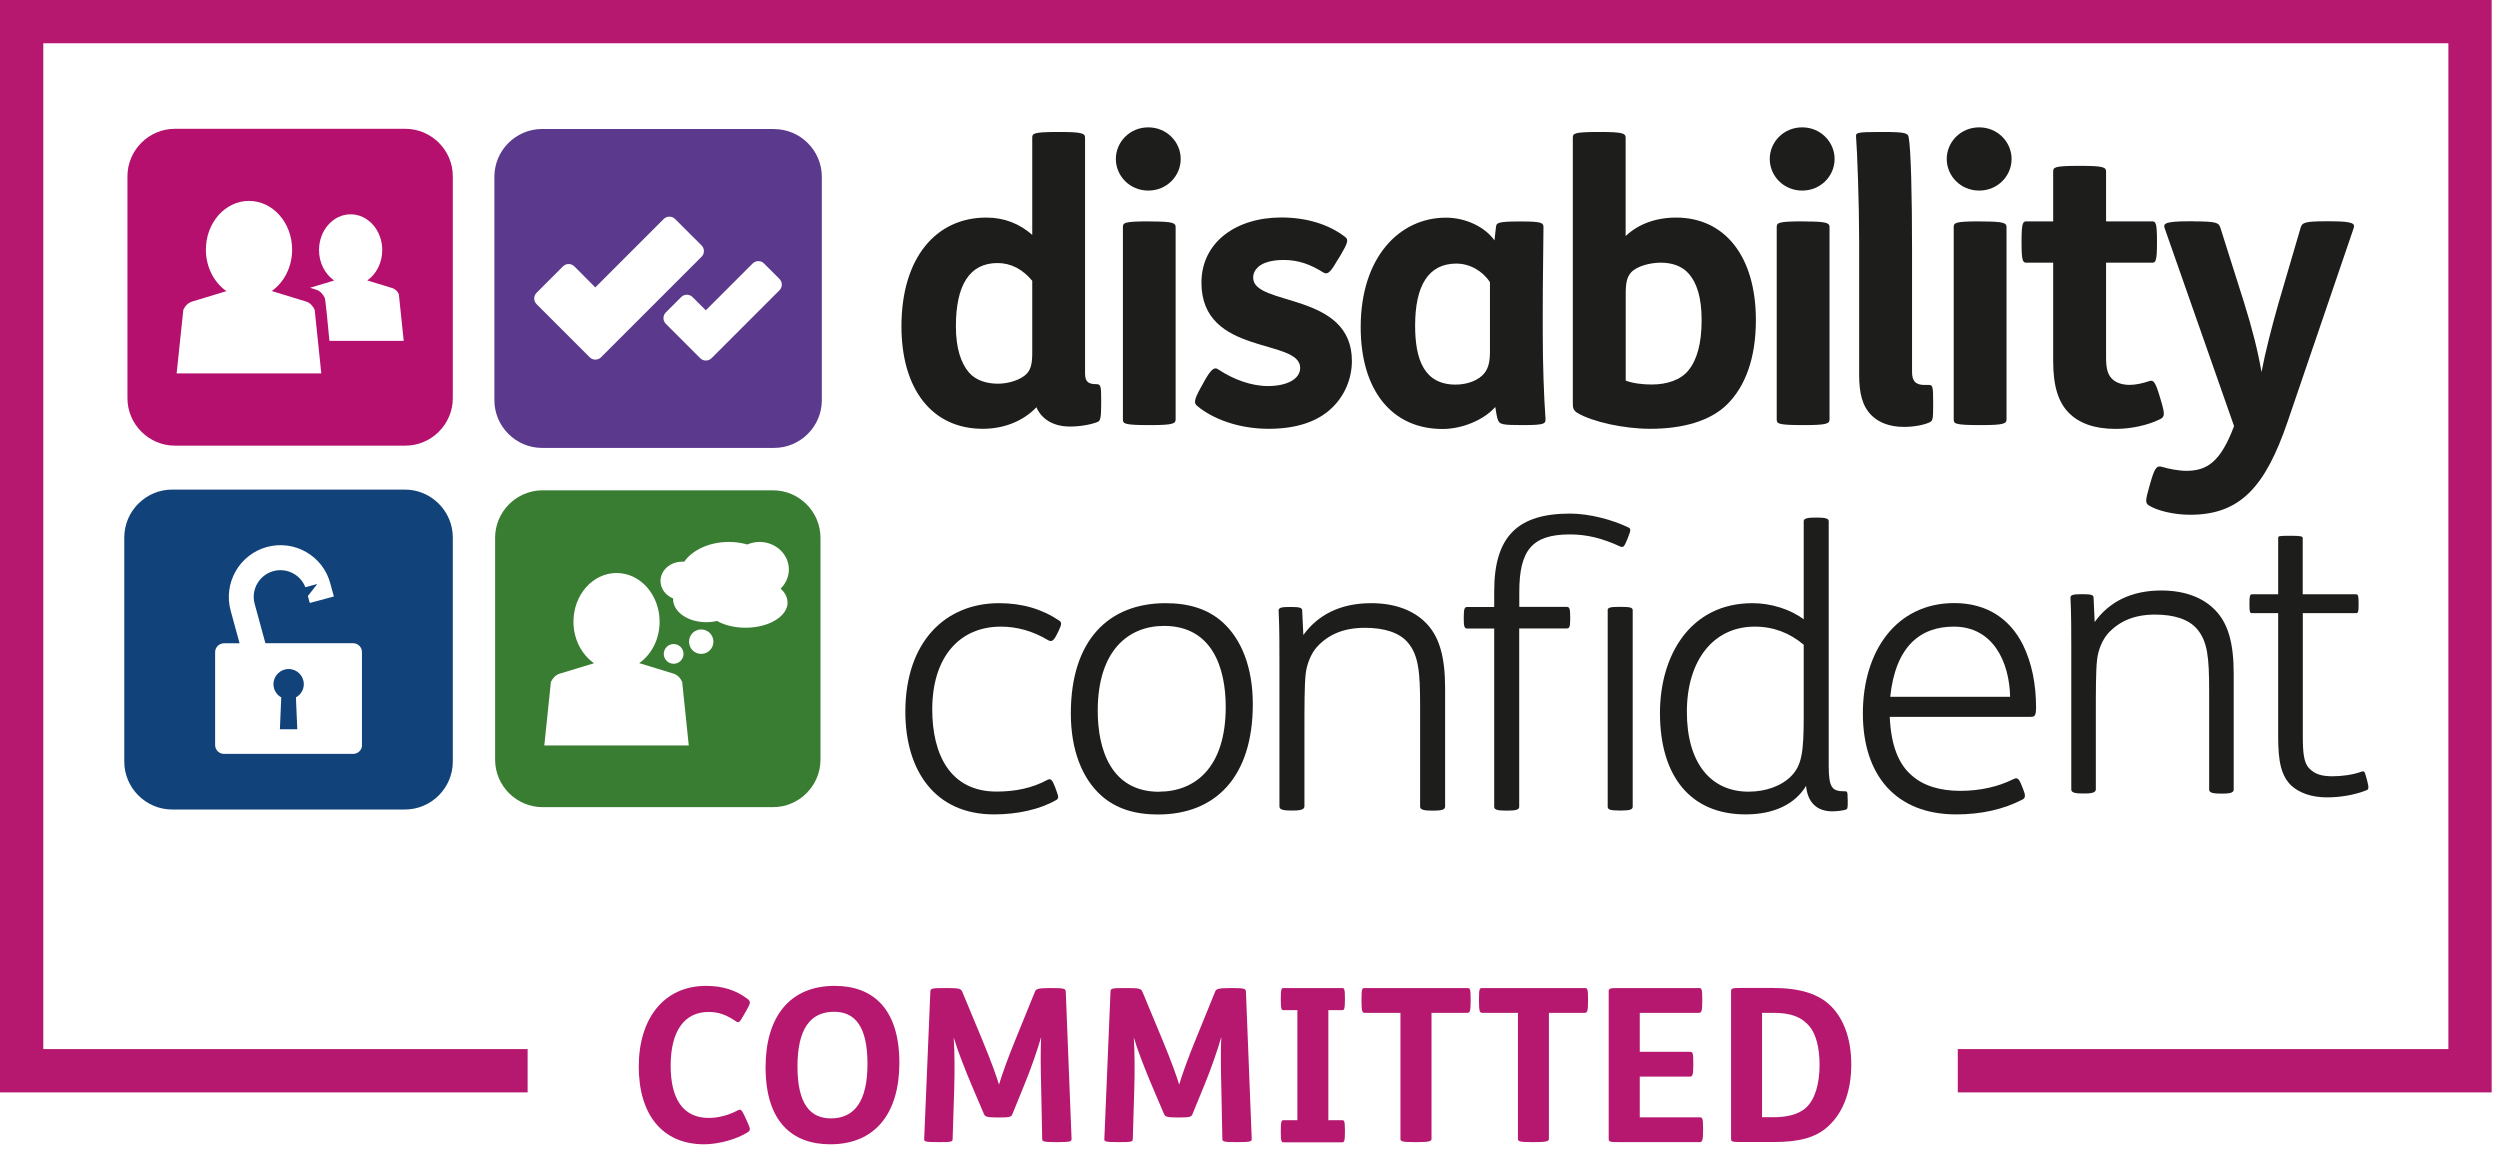
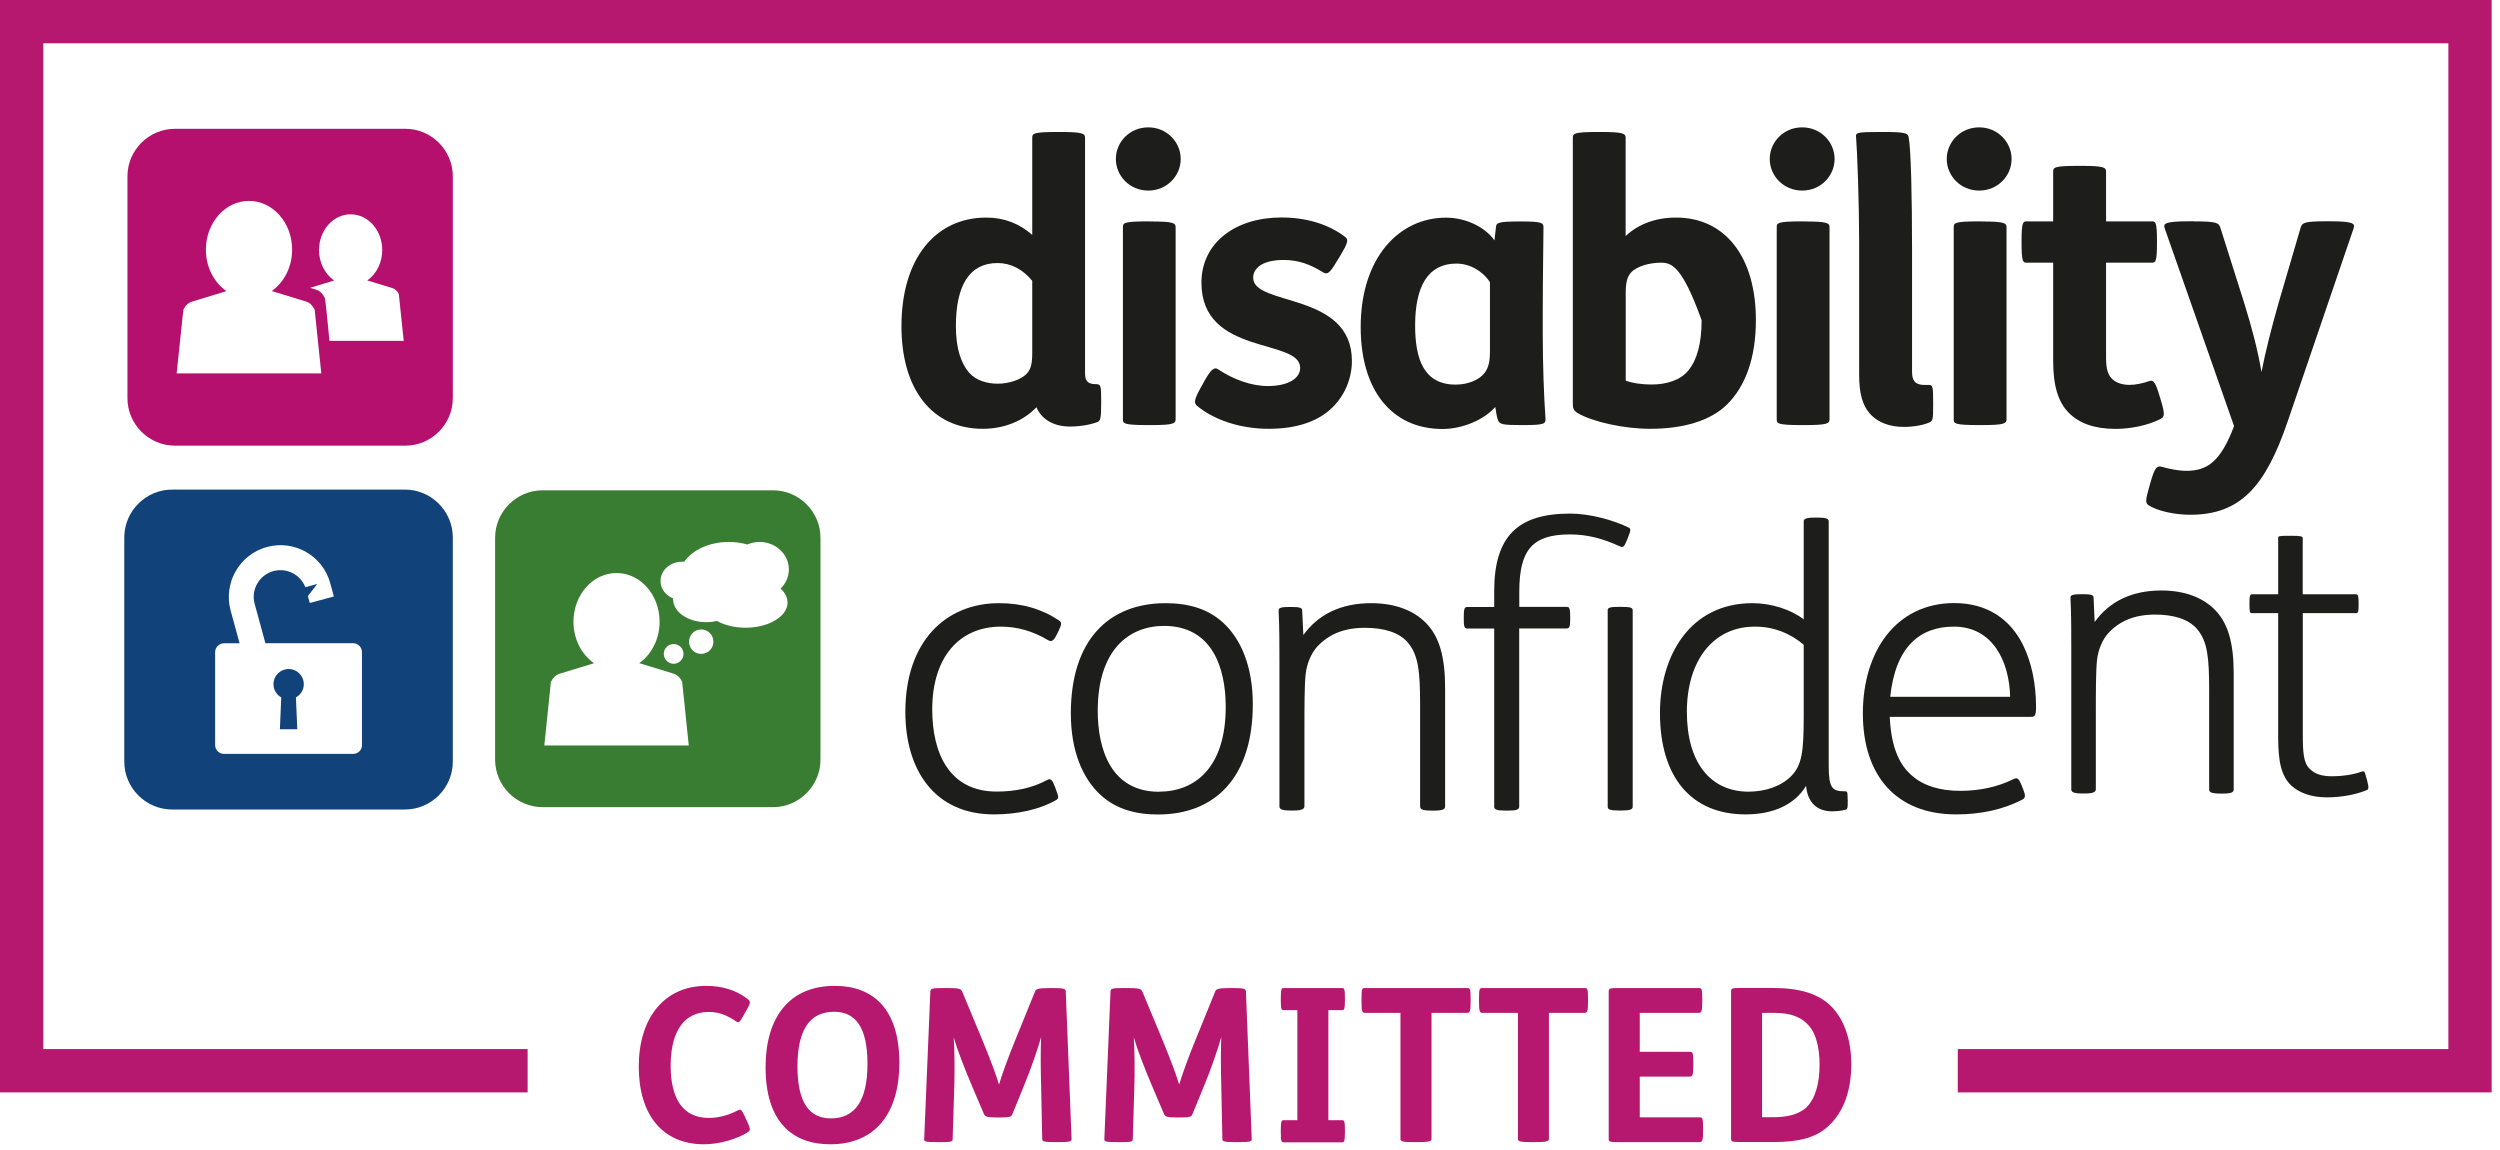
<svg xmlns="http://www.w3.org/2000/svg" width="276" height="127" viewBox="0 0 276 127" fill="none">
  <g clip-path="url(#clip0_1178_9609)">
    <path d="M58.25 115.82H4.78V4.78H270.3V115.82H216.14V120.6H275.08V0H0V120.6H58.25V115.82Z" fill="#B6186F" />
    <path d="M82.43 111.51C82.88 110.71 82.9 110.57 82.5 110.26C81.25 109.31 79.74 108.84 77.96 108.84C73.3 108.84 70.52 112.43 70.52 117.75C70.52 123.07 73.14 126.33 77.73 126.33C79.41 126.33 81.37 125.74 82.5 125.03C82.9 124.79 82.85 124.63 82.5 123.85L82.24 123.28C81.88 122.52 81.79 122.4 81.44 122.59C80.42 123.13 79.29 123.42 78.25 123.42C75.39 123.42 74.04 121.29 74.04 117.65C74.04 113.77 75.6 111.72 78.22 111.72C79.38 111.72 80.21 112.05 81.29 112.78C81.57 112.97 81.69 112.81 82.12 112.05L82.43 111.5" fill="#B6186F" />
    <path d="M92.09 111.7C94.41 111.7 95.77 113.35 95.77 117.44C95.77 121.53 94.38 123.47 91.73 123.47C89.41 123.47 88.04 121.82 88.04 117.73C88.04 113.64 89.43 111.7 92.08 111.7H92.09ZM92.15 108.84C87.09 108.84 84.52 112.38 84.52 117.82C84.52 123.82 87.45 126.33 91.66 126.33C96.72 126.33 99.29 122.79 99.29 117.35C99.29 111.35 96.36 108.84 92.16 108.84H92.15ZM104.27 109.08C102.85 109.08 102.74 109.13 102.71 109.46L102.03 125.74C102.01 126.02 102.1 126.09 103.54 126.09H103.68C104.96 126.09 105.17 126.07 105.17 125.76L105.34 120.37C105.41 118.38 105.39 115.97 105.29 114.53C105.64 115.76 106.5 118 107.32 119.92L108.62 122.97C108.74 123.25 108.86 123.37 110.08 123.37H110.34C111.57 123.37 111.66 123.28 111.78 122.97L113.05 119.85C113.81 118.03 114.59 115.74 114.94 114.49C114.87 115.89 114.89 118.01 114.94 119.9L115.06 125.76C115.06 126.02 115.23 126.09 116.57 126.09H116.76C118.18 126.09 118.3 126.02 118.3 125.74L117.66 109.46C117.64 109.15 117.47 109.08 116.1 109.08H115.91C114.47 109.08 114.37 109.22 114.26 109.48L112.06 114.89C111.33 116.66 110.57 118.77 110.29 119.74C110.03 118.87 109.46 117.26 108.45 114.82L106.23 109.48C106.09 109.15 105.85 109.08 104.55 109.08H104.26H104.27ZM124.16 109.08C122.74 109.08 122.62 109.13 122.6 109.46L121.92 125.74C121.9 126.02 121.99 126.09 123.43 126.09H123.57C124.85 126.09 125.06 126.07 125.06 125.76L125.22 120.37C125.29 118.38 125.27 115.97 125.17 114.53C125.52 115.76 126.38 118 127.2 119.92L128.5 122.97C128.62 123.25 128.74 123.37 129.96 123.37H130.22C131.45 123.37 131.54 123.28 131.66 122.97L132.94 119.85C133.7 118.03 134.48 115.74 134.83 114.49C134.76 115.89 134.78 118.01 134.83 119.9L134.95 125.76C134.95 126.02 135.12 126.09 136.46 126.09H136.65C138.07 126.09 138.19 126.02 138.19 125.74L137.55 109.46C137.53 109.15 137.36 109.08 135.99 109.08H135.8C134.36 109.08 134.26 109.22 134.15 109.48L131.95 114.89C131.22 116.66 130.46 118.77 130.18 119.74C129.92 118.87 129.35 117.26 128.34 114.82L126.12 109.48C125.98 109.15 125.74 109.08 124.44 109.08H124.16V109.08Z" fill="#B6186F" />
    <path d="M141.69 109.08C141.48 109.08 141.4 109.2 141.4 110.24V110.36C141.4 111.4 141.47 111.52 141.69 111.52H143.23V123.67H141.69C141.48 123.67 141.4 123.79 141.4 124.83V124.95C141.4 125.99 141.47 126.11 141.69 126.11H148.19C148.4 126.11 148.48 125.99 148.48 124.95V124.83C148.48 123.79 148.41 123.67 148.19 123.67H146.65V111.52H148.19C148.4 111.52 148.48 111.4 148.48 110.36V110.24C148.48 109.2 148.41 109.08 148.19 109.08H141.69Z" fill="#B6186F" />
    <path d="M150.71 109.08C150.38 109.08 150.31 109.08 150.31 110.33V110.52C150.31 111.73 150.4 111.82 150.71 111.82H154.61V125.74C154.61 126.02 154.85 126.09 156.17 126.09H156.43C157.68 126.09 158.04 126.02 158.04 125.74V111.82H161.96C162.27 111.82 162.36 111.68 162.36 110.52V110.33C162.36 109.12 162.29 109.08 161.96 109.08H150.71ZM163.68 109.08C163.35 109.08 163.28 109.08 163.28 110.33V110.52C163.28 111.73 163.38 111.82 163.68 111.82H167.58V125.74C167.58 126.02 167.82 126.09 169.14 126.09H169.4C170.65 126.09 171 126.02 171 125.74V111.82H174.92C175.23 111.82 175.32 111.68 175.32 110.52V110.33C175.32 109.12 175.25 109.08 174.92 109.08H163.67H163.68ZM178.66 109.08C177.74 109.08 177.6 109.13 177.6 109.43V125.74C177.6 126.05 177.74 126.09 178.66 126.09H187.62C187.93 126.09 188.02 125.95 188.02 124.79V124.6C188.02 123.4 187.95 123.35 187.62 123.35H181.03V118.86H186.54C186.85 118.86 186.94 118.72 186.94 117.56V117.37C186.94 116.16 186.87 116.12 186.54 116.12H181.03V111.82H187.53C187.84 111.82 187.93 111.68 187.93 110.52V110.33C187.93 109.12 187.86 109.08 187.53 109.08H178.67H178.66Z" fill="#B6186F" />
    <path d="M194.53 111.82H195.85C197.74 111.82 198.92 112.29 199.77 113.31C200.48 114.16 200.88 115.65 200.88 117.56C200.88 119.66 200.38 121.34 199.42 122.26C198.5 123.11 197.13 123.34 195.76 123.34H194.53V111.81V111.82ZM192.17 109.07C191.25 109.07 191.11 109.12 191.11 109.42V125.73C191.11 126.04 191.25 126.08 192.17 126.08H195.83C198.45 126.08 200.46 125.66 201.9 124.28C203.58 122.7 204.38 120.33 204.38 117.5C204.38 114.67 203.53 112.51 202.23 111.17C200.86 109.73 198.73 109.07 195.71 109.07H192.17V109.07Z" fill="#B6186F" />
    <path d="M44.75 14.22H19.31C16.43 14.22 14.07 16.58 14.07 19.46V43.96C14.07 46.84 16.43 49.2 19.31 49.2H44.75C47.63 49.2 49.99 46.84 49.99 43.96V19.46C49.99 16.58 47.63 14.22 44.75 14.22ZM19.5 41.23L20.24 34.2C20.44 33.76 20.78 33.43 21.19 33.3L25 32.14C23.64 31.2 22.73 29.5 22.73 27.56C22.73 24.59 24.86 22.18 27.49 22.18C30.12 22.18 32.25 24.59 32.25 27.56C32.25 29.49 31.35 31.18 30 32.13L33.79 33.29C34.2 33.41 34.53 33.76 34.74 34.19L35.47 41.22H19.51L19.5 41.23ZM36.37 37.63C36.18 35.6 35.92 32.95 35.85 32.88C35.64 32.44 35.31 32.1 34.9 31.98L34.23 31.77L36.89 30.97C35.89 30.27 35.22 29.03 35.22 27.61C35.22 25.43 36.78 23.66 38.71 23.66C40.64 23.66 42.2 25.43 42.2 27.61C42.2 29.02 41.54 30.26 40.55 30.96L43.33 31.81C43.63 31.9 43.88 32.15 44.03 32.47L44.57 37.63H36.38H36.37Z" fill="#B6106F" />
-     <path d="M85.46 14.24H59.85C56.95 14.24 54.58 16.61 54.58 19.51V44.18C54.58 47.08 56.95 49.45 59.85 49.45H85.46C88.36 49.45 90.73 47.08 90.73 44.18V19.52C90.73 16.62 88.36 14.25 85.46 14.25V14.24ZM66.36 39.44C66.01 39.79 65.44 39.79 65.1 39.44L59.24 33.58C58.89 33.23 58.89 32.67 59.24 32.32L62.15 29.41C62.5 29.06 63.06 29.06 63.41 29.41L65.72 31.73L73.27 24.18C73.62 23.83 74.19 23.83 74.53 24.18L77.45 27.09C77.8 27.44 77.8 28 77.45 28.35L66.36 39.44V39.44ZM86.06 32.04L80.26 37.84L78.56 39.54C78.21 39.89 77.64 39.89 77.3 39.54L73.51 35.75C73.16 35.4 73.16 34.84 73.51 34.49L75.2 32.8C75.55 32.45 76.12 32.45 76.46 32.8L77.92 34.26L83.09 29.09C83.44 28.74 84.01 28.74 84.35 29.09L86.05 30.79C86.4 31.14 86.4 31.7 86.05 32.05" fill="#5B3A8E" />
    <path d="M117.02 14.57C119.53 14.57 119.79 14.74 119.79 15.21V41.22C119.79 42.16 120.17 42.41 121.02 42.41C121.53 42.41 121.57 42.62 121.57 44.15V44.62C121.57 46.11 121.48 46.45 121.19 46.58C120.42 46.88 119.27 47.09 118.12 47.09C116.25 47.09 114.97 46.24 114.42 44.96C112.97 46.49 110.84 47.34 108.5 47.34C102.92 47.34 99.52 43 99.52 36.02C99.52 28.49 103.31 24.02 108.89 24.02C110.89 24.02 112.55 24.7 113.96 25.93V15.21C113.96 14.74 114.05 14.57 116.81 14.57H117.02ZM113.96 31C112.9 29.73 111.62 29.04 110.13 29.04C107.02 29.04 105.53 31.51 105.53 36.02C105.53 38.53 106.13 40.15 106.98 41.13C107.75 42.02 108.98 42.36 110.17 42.36C111.36 42.36 112.72 41.93 113.36 41.25C113.83 40.74 113.96 40.06 113.96 38.95V30.99V31Z" fill="#1D1D1B" />
    <path d="M126.77 14.06C128.81 14.06 130.35 15.68 130.35 17.55C130.35 19.42 128.82 21.04 126.77 21.04C124.72 21.04 123.19 19.42 123.19 17.55C123.19 15.68 124.72 14.06 126.77 14.06V14.06ZM127.03 24.45C129.54 24.45 129.79 24.62 129.79 25.09V46.29C129.79 46.76 129.53 46.93 127.03 46.93H126.82C124.05 46.93 123.97 46.76 123.97 46.29V25.08C123.97 24.61 124.05 24.44 126.82 24.44H127.03V24.45Z" fill="#1D1D1B" />
    <path d="M132.94 42.11C133.66 40.83 134.04 40.45 134.51 40.79C136.17 41.9 138.17 42.62 139.96 42.62C142.22 42.62 143.54 41.77 143.54 40.62C143.54 37.3 132.64 39.34 132.64 31.21C132.64 26.74 136.47 24.01 141.45 24.01C144.26 24.01 146.69 24.77 148.48 26.14C148.91 26.44 148.82 26.78 147.97 28.23L147.59 28.83C146.83 30.15 146.53 30.36 146.06 30.06C144.69 29.21 143.38 28.7 141.72 28.7C140.48 28.7 139.51 28.96 138.95 29.43C138.57 29.77 138.35 30.15 138.35 30.66C138.35 33.85 149.25 32.19 149.25 39.85C149.25 41.81 148.44 43.68 147.08 45C145.51 46.53 143.16 47.34 140.06 47.34C136.78 47.34 133.89 46.27 132.14 44.79C131.8 44.49 131.84 44.11 132.52 42.87L132.95 42.1" fill="#1D1D1B" />
    <path d="M165.17 25C165.21 24.62 165.38 24.45 167.68 24.45H167.93C170.1 24.45 170.4 24.58 170.4 25.05C170.4 26.46 170.32 30.75 170.32 34.24V36.84C170.32 40.16 170.45 43.86 170.62 46.16C170.66 46.76 170.62 46.93 168.19 46.93H167.98C165.9 46.93 165.55 46.85 165.38 46.38C165.25 46.12 165.17 45.45 165.08 44.93C163.8 46.38 161.42 47.36 159.25 47.36C153.67 47.36 150.22 43.1 150.22 36.12C150.22 28.37 154.52 24.03 159.63 24.03C161.93 24.03 164.01 25.14 164.99 26.54L165.16 25.01L165.17 25ZM164.48 31.14C163.67 29.91 162.27 29.1 160.78 29.1C157.67 29.1 156.23 31.57 156.23 35.95C156.23 39.74 157.25 42.46 160.7 42.46C162.06 42.46 163.3 41.95 163.89 41.18C164.36 40.58 164.49 39.82 164.49 38.79V31.13L164.48 31.14Z" fill="#1D1D1B" />
-     <path d="M176.7 14.57C179.21 14.57 179.47 14.74 179.47 15.21V26.06C180.87 24.74 182.79 24.02 185.04 24.02C190.4 24.02 193.85 28.28 193.85 35.34C193.85 39.51 192.7 42.62 190.7 44.62C188.83 46.49 185.76 47.34 182.19 47.34C179.26 47.34 175.8 46.57 174.15 45.59C173.68 45.29 173.64 45.04 173.64 44.48V15.21C173.64 14.74 173.73 14.57 176.49 14.57H176.7V14.57ZM179.47 42.02C180.28 42.32 181.34 42.45 182.32 42.45C184.06 42.45 185.56 41.94 186.41 40.88C187.35 39.73 187.86 37.9 187.86 35.35C187.86 32.8 187.31 31.22 186.46 30.24C185.69 29.34 184.54 29 183.35 29C182.16 29 180.71 29.38 180.08 30.07C179.61 30.58 179.48 31.26 179.48 32.37V42.03L179.47 42.02Z" fill="#1D1D1B" />
+     <path d="M176.7 14.57C179.21 14.57 179.47 14.74 179.47 15.21V26.06C180.87 24.74 182.79 24.02 185.04 24.02C190.4 24.02 193.85 28.28 193.85 35.34C193.85 39.51 192.7 42.62 190.7 44.62C188.83 46.49 185.76 47.34 182.19 47.34C179.26 47.34 175.8 46.57 174.15 45.59C173.68 45.29 173.64 45.04 173.64 44.48V15.21C173.64 14.74 173.73 14.57 176.49 14.57H176.7V14.57ZM179.47 42.02C180.28 42.32 181.34 42.45 182.32 42.45C184.06 42.45 185.56 41.94 186.41 40.88C187.35 39.73 187.86 37.9 187.86 35.35C185.69 29.34 184.54 29 183.35 29C182.16 29 180.71 29.38 180.08 30.07C179.61 30.58 179.48 31.26 179.48 32.37V42.03L179.47 42.02Z" fill="#1D1D1B" />
    <path d="M198.96 14.06C201 14.06 202.54 15.68 202.54 17.55C202.54 19.42 201.01 21.04 198.96 21.04C196.91 21.04 195.38 19.42 195.38 17.55C195.38 15.68 196.91 14.06 198.96 14.06V14.06ZM199.22 24.45C201.73 24.45 201.98 24.62 201.98 25.09V46.29C201.98 46.76 201.72 46.93 199.22 46.93H199C196.23 46.93 196.15 46.76 196.15 46.29V25.08C196.15 24.61 196.24 24.44 199 24.44H199.22V24.45Z" fill="#1D1D1B" />
    <path d="M207.9 14.57C210.33 14.57 210.62 14.7 210.71 15.12C210.97 16.36 211.09 21.76 211.09 27.51V41.05C211.09 42.03 211.43 42.5 212.49 42.5H213C213.38 42.5 213.42 42.8 213.42 44.37V44.75C213.42 46.28 213.38 46.45 213.04 46.62C212.4 46.92 211.29 47.13 210.19 47.13C208.65 47.13 207.42 46.66 206.61 45.85C205.59 44.83 205.25 43.39 205.25 41.38V26.61C205.25 22.57 205.04 16.65 204.91 15.12C204.87 14.65 204.91 14.57 207.68 14.57H207.89" fill="#1D1D1B" />
    <path d="M218.5 14.06C220.54 14.06 222.08 15.68 222.08 17.55C222.08 19.42 220.55 21.04 218.5 21.04C216.45 21.04 214.92 19.42 214.92 17.55C214.92 15.68 216.45 14.06 218.5 14.06V14.06ZM218.76 24.45C221.27 24.45 221.52 24.62 221.52 25.09V46.29C221.52 46.76 221.26 46.93 218.76 46.93H218.54C215.77 46.93 215.69 46.76 215.69 46.29V25.08C215.69 24.61 215.78 24.44 218.54 24.44H218.76V24.45Z" fill="#1D1D1B" />
    <path d="M229.74 18.31C232.25 18.31 232.51 18.48 232.51 18.95V24.44H237.58C237.97 24.44 238.13 24.53 238.13 26.57V26.87C238.13 28.91 237.96 29 237.58 29H232.51V39.51C232.51 40.74 232.72 41.43 233.24 41.89C233.66 42.27 234.31 42.49 235.11 42.49C235.79 42.49 236.56 42.32 237.32 42.06C237.75 41.93 237.96 42.19 238.43 43.76L238.56 44.19C239.03 45.76 238.99 46.02 238.47 46.28C237.11 46.96 235.23 47.35 233.57 47.35C231.19 47.35 229.53 46.71 228.42 45.6C227.23 44.41 226.67 42.62 226.67 39.85V29H223.73C223.35 29 223.18 28.91 223.18 26.87V26.57C223.18 24.53 223.35 24.44 223.73 24.44H226.67V18.95C226.67 18.48 226.76 18.31 229.52 18.31H229.73" fill="#1D1D1B" />
    <path d="M242.21 24.44C244.72 24.44 244.93 24.61 245.11 25.08L247.75 33.42C248.64 36.27 249.28 38.78 249.67 41.08C250.09 38.87 250.78 36.18 251.54 33.5L254.01 25.07C254.18 24.6 254.44 24.43 256.69 24.43H257.24C259.84 24.43 260.01 24.69 259.84 25.2L252.56 46.53C250.09 53.76 247.32 56.83 241.79 56.83C239.96 56.83 238.08 56.36 237.19 55.77C236.81 55.51 236.89 55.13 237.27 53.77L237.44 53.17C237.87 51.72 238.08 51.34 238.72 51.55C239.4 51.76 240.55 51.98 241.36 51.98C243.66 51.98 245.15 51 246.64 47.04L238.98 25.2C238.81 24.69 238.98 24.43 241.66 24.43H242.21" fill="#1D1D1B" />
    <path d="M116.85 69.69L116.68 70.03C116.3 70.8 116.08 70.88 115.7 70.67C114 69.65 112.25 69.18 110.5 69.18C105.99 69.18 102.92 72.46 102.92 78.33C102.92 83.14 104.79 87.39 110.03 87.39C112.07 87.39 113.95 87.01 115.61 86.11C115.99 85.9 116.16 86.07 116.46 86.84L116.63 87.31C116.89 87.99 116.89 88.16 116.59 88.33C114.8 89.36 112.33 89.91 109.74 89.91C103.14 89.91 99.95 84.97 99.95 78.59C99.95 70.8 104.42 66.59 110.29 66.59C112.85 66.59 115.02 67.23 116.93 68.51C117.23 68.72 117.23 68.89 116.85 69.7" fill="#1D1D1B" />
    <path d="M121.58 87.83C119.49 85.96 118.22 82.85 118.22 78.76C118.22 70.72 122.35 66.59 128.69 66.59C131.24 66.59 133.33 67.23 134.95 68.67C137.04 70.54 138.31 73.65 138.31 77.74C138.31 85.79 134.18 89.92 127.84 89.92C125.29 89.92 123.2 89.28 121.58 87.83V87.83ZM127.96 87.4C131.88 87.4 135.32 84.8 135.32 78.04C135.32 73.74 133.83 69.1 128.51 69.1C124.64 69.1 121.19 71.74 121.19 78.47C121.19 82.77 122.68 87.41 127.96 87.41" fill="#1D1D1B" />
    <path d="M143.88 70.12C145.5 67.86 148.01 66.59 151.37 66.59C153.97 66.59 156.05 67.36 157.45 68.8C158.9 70.29 159.54 72.51 159.54 75.95V89.02C159.54 89.32 159.33 89.49 158.35 89.49H158.01C156.99 89.49 156.78 89.32 156.78 89.02V77.87C156.78 74.17 156.61 72.34 155.42 70.93C154.48 69.82 152.78 69.31 150.69 69.31C148.35 69.31 146.69 70.03 145.41 71.4C144.73 72.16 144.26 73.31 144.14 74.46C144.01 75.69 144.01 78.03 144.01 80.63V89.01C144.01 89.31 143.71 89.48 142.82 89.48H142.48C141.46 89.48 141.25 89.31 141.25 89.01V73.01C141.25 71.26 141.25 69.3 141.16 67.39C141.16 67.09 141.5 67.01 142.31 67.01H142.61C143.46 67.01 143.76 67.1 143.76 67.39L143.89 70.11" fill="#1D1D1B" />
    <path d="M167.72 69.39V89.06C167.72 89.36 167.42 89.49 166.53 89.49H166.19C165.21 89.49 164.96 89.36 164.96 89.06V69.39H161.98C161.68 69.39 161.6 69.18 161.6 68.37V68.07C161.6 67.22 161.69 67.01 161.98 67.01H164.96V65.26C164.96 59.17 167.6 56.7 173.34 56.7C175.47 56.7 178.02 57.38 179.77 58.23C180.06 58.36 180.06 58.53 179.73 59.34L179.65 59.55C179.31 60.36 179.22 60.49 178.84 60.32C176.88 59.42 175.18 59 173.31 59C169.14 59 167.73 60.75 167.73 65.34V67H172.97C173.27 67 173.35 67.21 173.35 68.06V68.36C173.35 69.17 173.27 69.38 172.97 69.38H167.73L167.72 69.39ZM177.48 67.38C177.48 67.08 177.78 67 178.67 67H179.01C179.99 67 180.25 67.08 180.25 67.38V89.05C180.25 89.35 179.99 89.48 179.06 89.48H178.72C177.7 89.48 177.49 89.35 177.49 89.05V67.38H177.48Z" fill="#1D1D1B" />
    <path d="M203.99 88.25V88.42C203.99 89.23 203.99 89.31 203.73 89.4C203.43 89.48 202.84 89.57 202.28 89.57C200.58 89.57 199.56 88.59 199.39 86.76C198.16 88.8 195.81 89.91 192.71 89.91C186.67 89.91 183.26 85.74 183.26 78.72C183.26 72.33 186.62 66.59 193.47 66.59C195.52 66.59 197.69 67.27 199.13 68.38V57.52C199.13 57.23 199.64 57.14 200.32 57.14H200.66C201.42 57.14 201.89 57.23 201.89 57.52V84.59C201.89 87.06 202.32 87.36 203.68 87.36C203.94 87.36 203.98 87.4 203.98 88.25H203.99ZM199.13 71.18C197.6 69.9 195.85 69.18 193.72 69.18C189.17 69.18 186.23 72.89 186.23 78.59C186.23 84.29 188.91 87.4 193.04 87.4C194.96 87.4 196.7 86.76 197.77 85.66C198.92 84.47 199.13 83.02 199.13 79.11V71.19V71.18Z" fill="#1D1D1B" />
    <path d="M208.63 79.14C208.76 82.21 209.56 84.33 211.06 85.61C212.34 86.76 214.21 87.31 216.42 87.31C218.63 87.31 220.63 86.84 222.25 86.03C222.68 85.82 222.85 85.86 223.19 86.71L223.36 87.14C223.62 87.78 223.62 88.07 223.32 88.25C221.19 89.36 218.73 89.91 215.96 89.91C209.36 89.91 205.66 85.65 205.66 78.76C205.66 71.87 209.36 66.58 215.75 66.58C219.41 66.58 221.92 68.37 223.33 71.18C224.31 73.18 224.78 75.52 224.78 78.08C224.78 79.06 224.61 79.14 224.18 79.14H208.64H208.63ZM221.92 76.93C221.83 73.01 220 69.18 215.7 69.18C212.04 69.18 209.27 71.31 208.68 76.93H221.92Z" fill="#1D1D1B" />
    <path d="M231.27 68.65C232.85 66.44 235.31 65.19 238.6 65.19C241.14 65.19 243.19 65.94 244.56 67.36C245.98 68.82 246.6 70.99 246.6 74.36V87.15C246.6 87.44 246.39 87.61 245.43 87.61H245.1C244.1 87.61 243.89 87.44 243.89 87.15V76.23C243.89 72.6 243.72 70.81 242.55 69.44C241.63 68.35 239.96 67.85 237.93 67.85C235.64 67.85 234.01 68.56 232.76 69.89C232.09 70.64 231.63 71.76 231.51 72.89C231.38 74.09 231.38 76.39 231.38 78.93V87.14C231.38 87.43 231.09 87.6 230.21 87.6H229.88C228.88 87.6 228.67 87.43 228.67 87.14V71.47C228.67 69.76 228.67 67.84 228.58 65.97C228.58 65.68 228.91 65.6 229.71 65.6H230C230.83 65.6 231.13 65.68 231.13 65.97L231.25 68.64" fill="#1D1D1B" />
    <path d="M254.23 67.7V81.08C254.23 83.08 254.31 84.21 254.98 84.87C255.6 85.49 256.35 85.7 257.52 85.7C258.6 85.7 259.77 85.53 260.69 85.2C261.06 85.07 261.06 85.2 261.27 85.95L261.35 86.24C261.56 87.03 261.47 87.16 261.27 87.24C259.93 87.78 258.31 88.03 256.89 88.03C255.18 88.03 253.85 87.53 252.97 86.74C251.85 85.66 251.51 84.11 251.51 81.36V67.69H248.59C248.38 67.69 248.34 67.52 248.34 66.73V66.61C248.34 65.82 248.38 65.61 248.63 65.61H251.51V59.4C251.51 59.19 251.55 59.15 252.72 59.15H253.01C254.09 59.15 254.22 59.24 254.22 59.4V65.61H260.1C260.35 65.61 260.39 65.82 260.39 66.61V66.73C260.39 67.52 260.35 67.69 260.1 67.69H254.22" fill="#1D1D1B" />
    <path d="M85.34 54.13H59.9C57.02 54.13 54.66 56.49 54.66 59.37V83.87C54.66 86.75 57.02 89.11 59.9 89.11H85.34C88.22 89.11 90.58 86.75 90.58 83.87V59.37C90.58 56.49 88.22 54.13 85.34 54.13ZM60.09 82.31L60.82 75.28C61.03 74.85 61.36 74.51 61.77 74.38L65.58 73.22C64.22 72.27 63.31 70.58 63.31 68.64C63.31 65.67 65.44 63.26 68.07 63.26C70.7 63.26 72.82 65.67 72.82 68.64C72.82 70.57 71.92 72.26 70.57 73.21L74.36 74.37C74.77 74.49 75.11 74.84 75.31 75.27L76.04 82.3H60.08L60.09 82.31ZM73.28 72.19C73.28 71.59 73.77 71.1 74.37 71.1C74.97 71.1 75.46 71.59 75.46 72.19C75.46 72.79 74.97 73.28 74.37 73.28C73.77 73.28 73.28 72.79 73.28 72.19ZM77.41 72.19C76.67 72.19 76.07 71.59 76.07 70.84C76.07 70.09 76.67 69.49 77.41 69.49C78.15 69.49 78.76 70.09 78.76 70.84C78.76 71.59 78.16 72.19 77.41 72.19ZM86.95 66.51C86.95 68.05 84.87 69.3 82.31 69.3C81.09 69.3 79.98 69.02 79.15 68.55C78.78 68.64 78.38 68.69 77.97 68.69C75.94 68.69 74.31 67.55 74.31 66.15V66.07C73.49 65.73 72.92 65 72.92 64.14C72.92 62.97 73.99 62.01 75.3 62.01H75.54C76.43 60.73 78.3 59.83 80.47 59.83C81.19 59.83 81.87 59.93 82.5 60.11C82.91 59.94 83.37 59.83 83.85 59.83C85.64 59.83 87.09 61.19 87.09 62.87C87.09 63.69 86.74 64.43 86.18 64.98C86.66 65.42 86.94 65.94 86.94 66.51" fill="#397D32" />
    <path d="M31.86 73.86C30.94 73.86 30.19 74.61 30.19 75.53C30.19 76.16 30.54 76.71 31.05 76.99L30.9 80.51H32.82L32.67 76.99C33.19 76.71 33.54 76.16 33.54 75.53C33.54 74.61 32.79 73.86 31.87 73.86H31.86ZM44.71 54.05H19.01C16.1 54.05 13.72 56.43 13.72 59.34V84.08C13.72 86.99 16.1 89.37 19.01 89.37H44.7C47.61 89.37 49.99 86.99 49.99 84.08V59.34C49.99 56.43 47.61 54.05 44.7 54.05H44.71ZM39.97 82.25C39.97 82.79 39.53 83.23 38.99 83.23H24.73C24.19 83.23 23.75 82.79 23.75 82.25V72C23.75 71.46 24.19 71.02 24.73 71.02H26.45L25.46 67.4C24.64 64.36 26.43 61.22 29.46 60.39C32.5 59.56 35.64 61.35 36.46 64.39L36.86 65.85L34.2 66.57L33.99 65.8L35.03 64.47L33.71 64.83C33.18 63.44 31.65 62.65 30.18 63.05C28.62 63.48 27.69 65.09 28.11 66.65L29.3 71.01H38.98C39.52 71.01 39.96 71.45 39.96 71.99V82.24L39.97 82.25Z" fill="#11437A" />
  </g>
  <defs>
    <clipPath id="clip0_1178_9609">
      <rect width="275.08" height="126.33" fill="white" />
    </clipPath>
  </defs>
</svg>